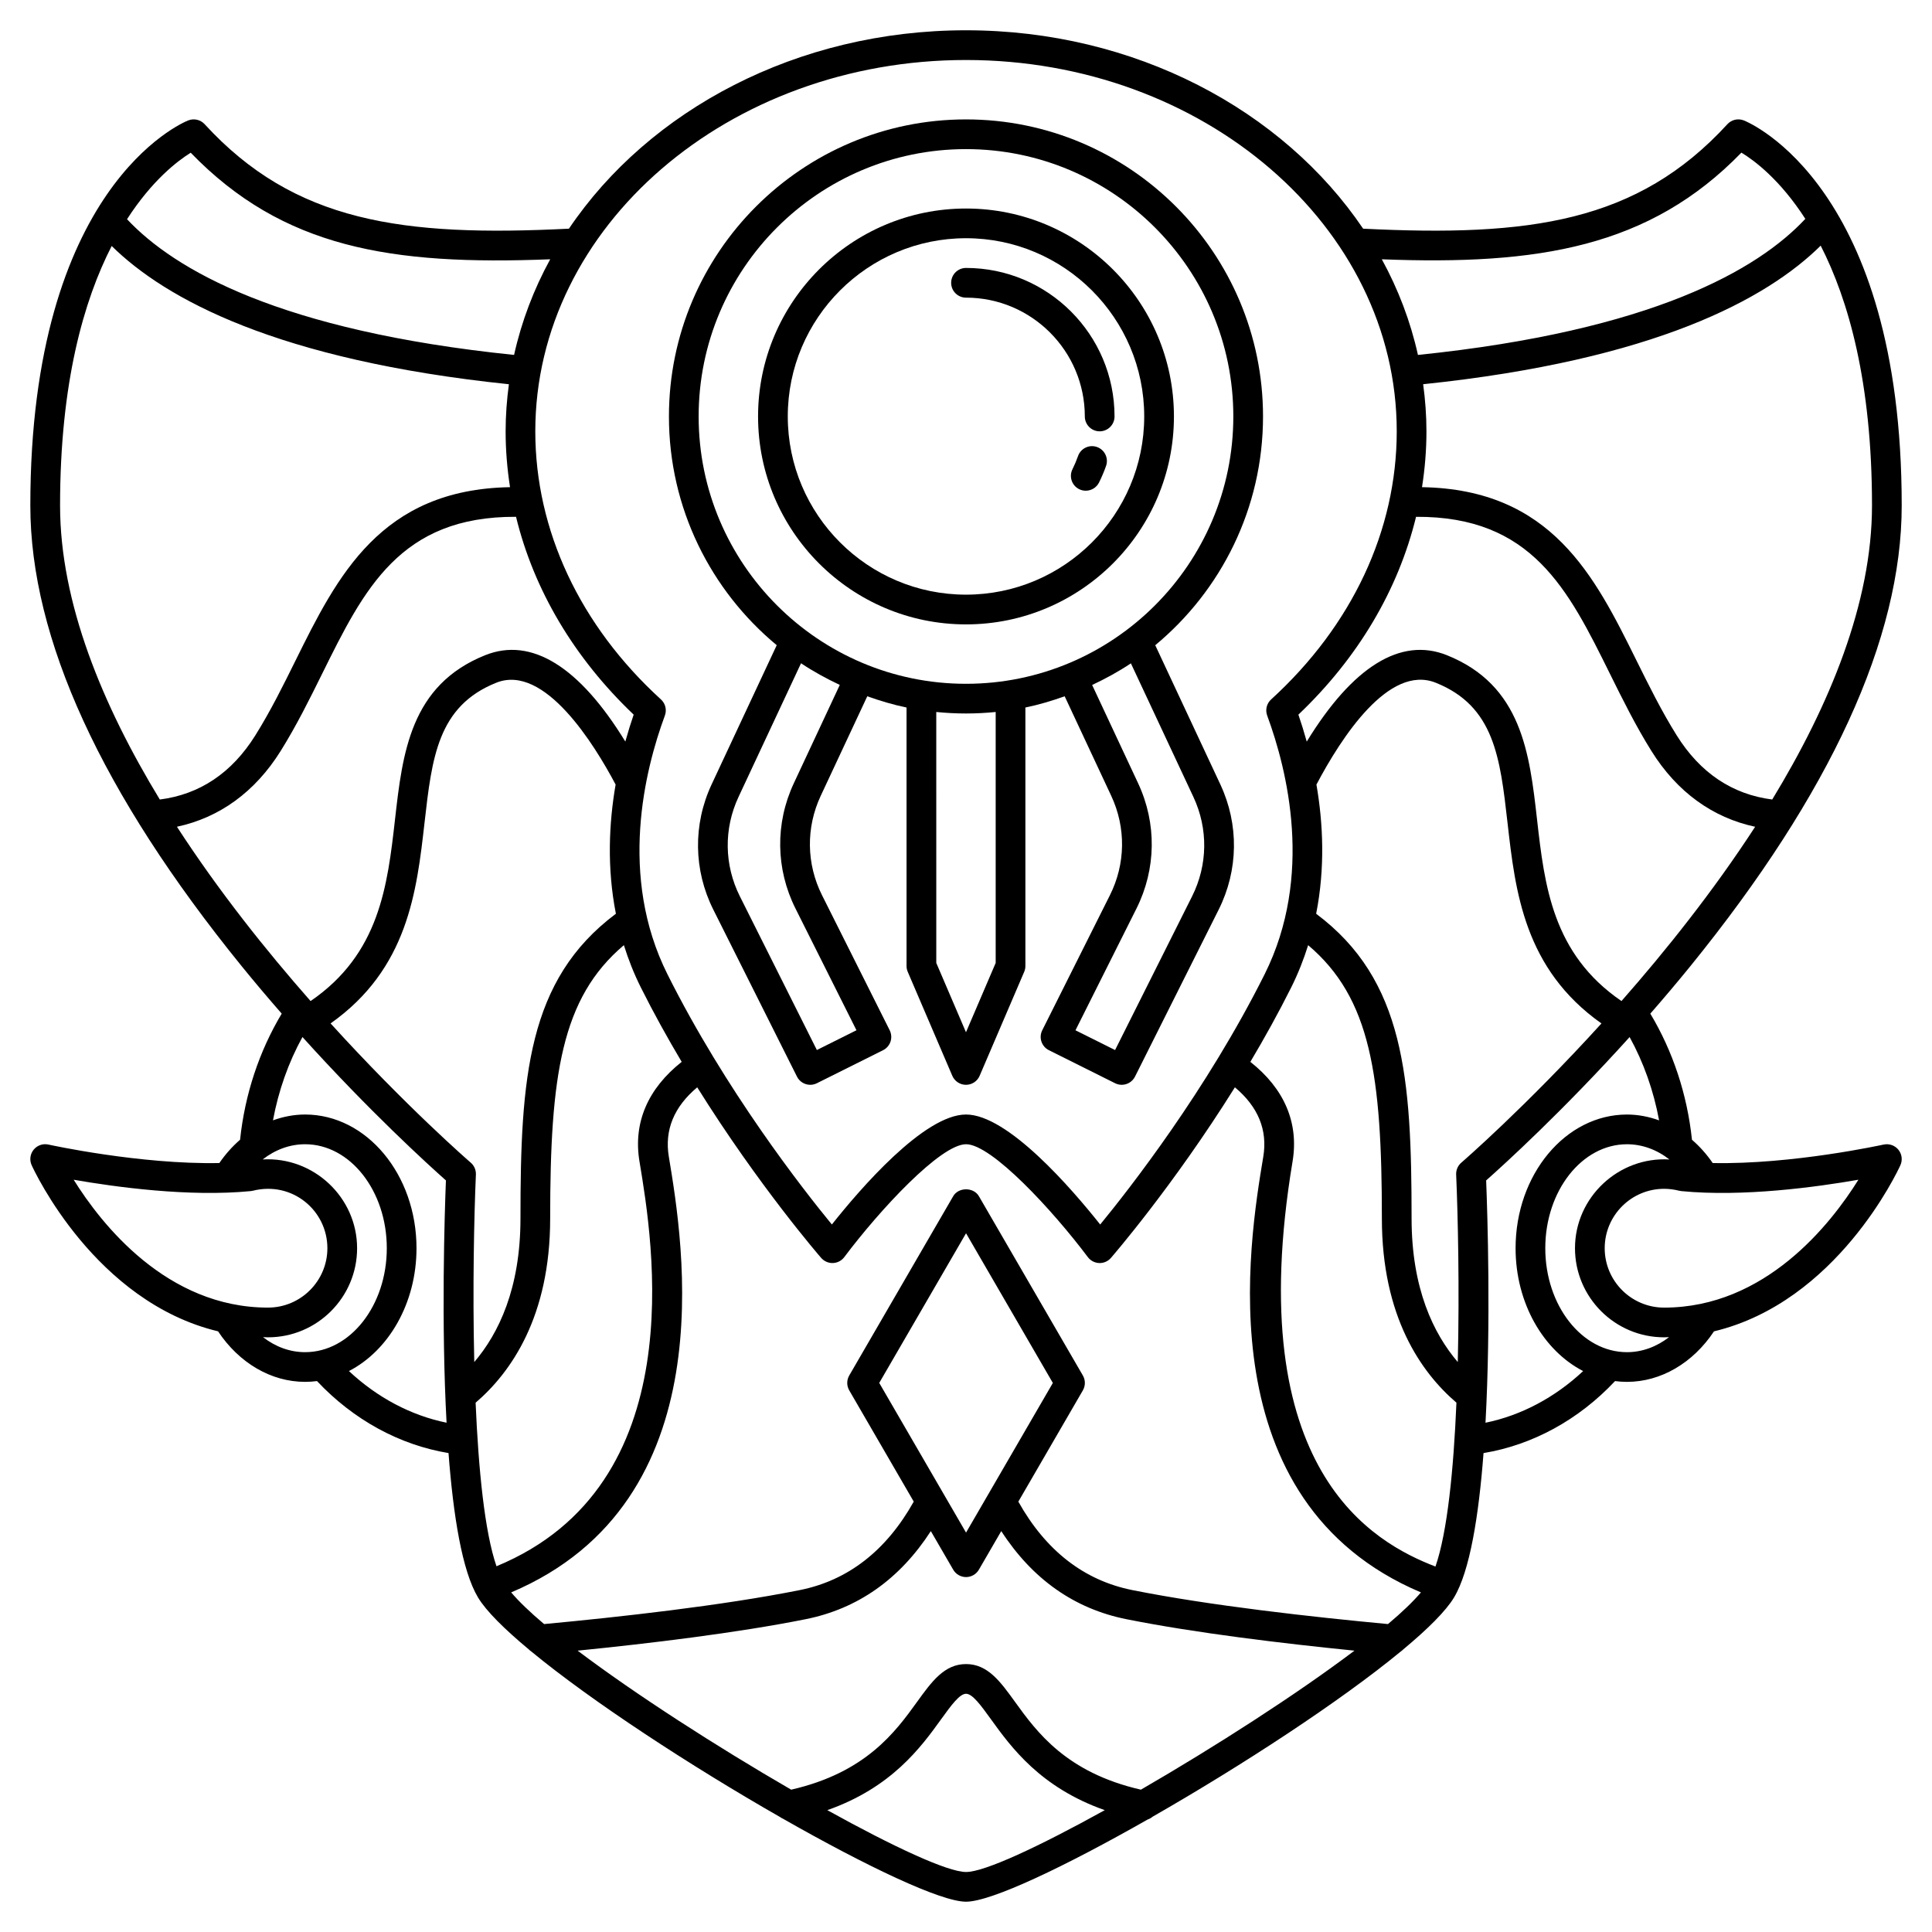
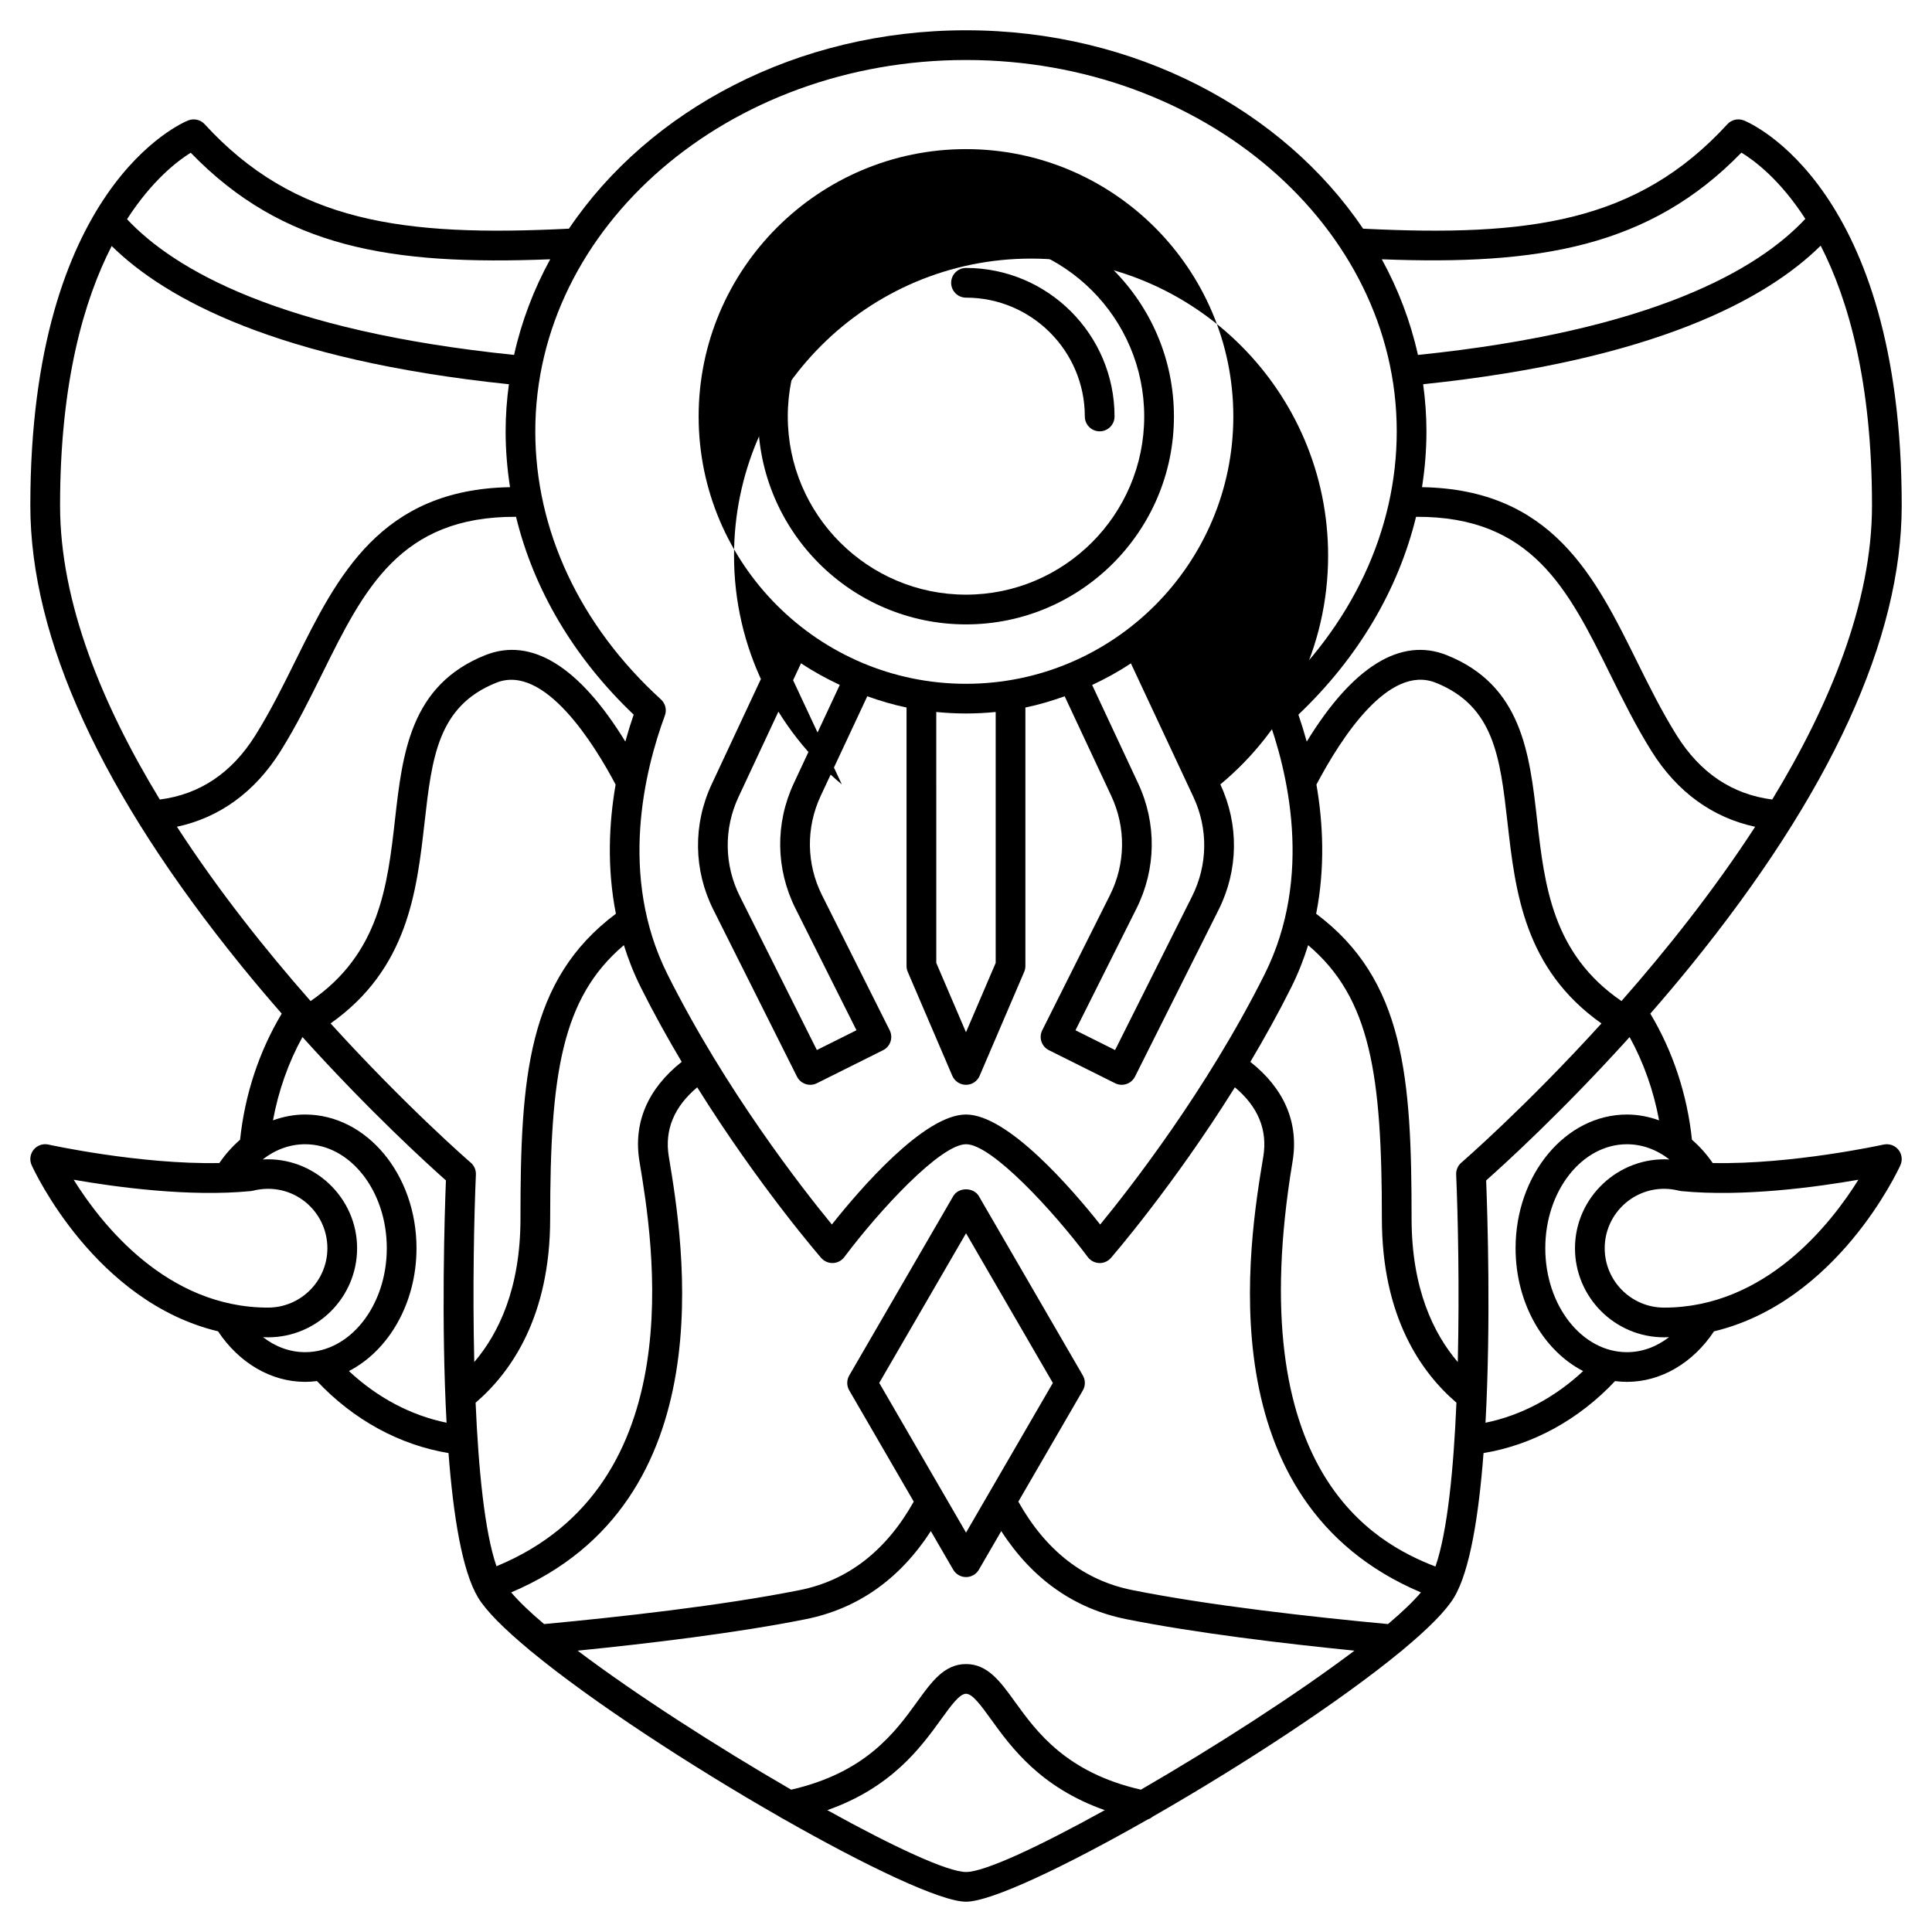
<svg xmlns="http://www.w3.org/2000/svg" fill="#000000" width="800px" height="800px" version="1.1" viewBox="144 144 512 512">
  <g>
    <path d="m643.18 447.32c-0.27 0.059-24.207 5.32-45.293 4.898-1.629-2.367-3.481-4.43-5.5-6.176-1.258-12-5.074-23.477-11.035-33.418 3.516-4.027 7.074-8.223 10.637-12.609 37.145-45.773 55.984-86.832 55.984-122.04 0-84.352-40.129-101.37-41.832-102.06-1.52-0.605-3.254-0.211-4.363 0.996-23.852 26.02-52.438 29.891-96.535 27.691-21.227-31.422-60.441-52.578-105.24-52.578-44.801 0-84.016 21.152-105.23 52.578-44.113 2.211-72.73-1.715-96.539-27.691-1.105-1.207-2.848-1.594-4.363-0.996-1.707 0.688-41.832 17.707-41.832 102.06 0 35.203 18.836 76.266 55.984 122.04 3.562 4.387 7.121 8.586 10.637 12.609-5.965 9.941-9.777 21.418-11.035 33.418-2.019 1.75-3.867 3.809-5.5 6.176-21.059 0.418-45.023-4.836-45.293-4.898-1.457-0.324-2.973 0.203-3.914 1.363-0.941 1.156-1.145 2.75-0.527 4.106 0.75 1.652 16.867 36.227 49.398 44.027 5.574 8.391 14.055 13.391 23.066 13.391 1.066 0 2.117-0.074 3.156-0.207 9.652 10.273 21.891 16.938 34.852 19.078 1.254 16.539 3.598 31.234 7.816 38.262 2.148 3.586 6.961 8.355 13.465 13.773 0.195 0.211 0.414 0.383 0.652 0.543 16.117 13.293 42.312 30.371 65.93 43.879 0.23 0.176 0.484 0.305 0.75 0.43 22.133 12.609 41.84 22.004 48.531 22.004 6.656 0 26.172-9.285 48.145-21.789 0.484-0.16 0.93-0.418 1.316-0.746 23.566-13.492 49.668-30.516 65.75-43.777 0.234-0.164 0.457-0.336 0.652-0.543 6.508-5.414 11.316-10.188 13.465-13.773 4.215-7.027 6.562-21.723 7.816-38.262 12.965-2.141 25.207-8.801 34.852-19.078 1.039 0.133 2.09 0.207 3.156 0.207 9.008 0 17.492-5 23.066-13.387 32.531-7.801 48.645-42.375 49.398-44.027 0.617-1.359 0.414-2.949-0.527-4.106s-2.457-1.684-3.914-1.363zm-156.64 4.492c1.711-10.254-2.191-19.312-11.184-26.406 3.727-6.269 7.398-12.871 10.82-19.711 1.859-3.719 3.32-7.469 4.496-11.215 16.578 14.023 19.539 34.492 19.539 72.426 0 26.027 10.391 40.793 19.758 48.816-0.754 17.746-2.394 34.336-5.562 43.43-16.281-6.277-51.543-25.242-37.867-107.34zm44.727 0.301c-0.918 0.789-1.422 1.953-1.371 3.16 0.477 10.945 0.895 30.227 0.43 49.688-6.457-7.57-12.242-19.512-12.242-38.055 0-37.27-1.852-63.227-25.289-80.75 2.406-12.195 1.84-24.039 0.074-34.234 6.582-12.461 19.188-31.977 31.625-26.988 15.508 6.203 17.055 19.84 19.016 37.109 2.062 18.211 4.402 38.707 24.895 53.184-20.105 22.117-36.711 36.52-37.137 36.887zm42.438-42.824c-18.297-12.516-20.387-30.602-22.375-48.133-1.984-17.492-4.035-35.582-23.91-43.531-12.223-4.875-24.953 3.039-37.121 22.906-0.715-2.578-1.469-4.984-2.211-7.144 15.84-15.062 26.477-33.125 31.18-52.426 30.68-0.172 40.289 19.184 51.344 41.523 3.367 6.801 6.844 13.836 11.051 20.566 6.769 10.836 16.195 17.641 27.469 20.051-11.027 16.98-23.605 32.762-35.426 46.188zm39.953-53.41c-10.547-1.344-19.078-7.016-25.324-17.012-4.004-6.398-7.391-13.258-10.676-19.883-11.047-22.324-22.484-45.297-56.812-45.879 0.77-4.879 1.176-9.824 1.176-14.809 0-4.223-0.316-8.379-0.871-12.473 61.551-6.41 91.148-22.684 105.35-36.723 7.352 14.371 13.598 36.18 13.598 68.875 0 25.758-11.223 52.898-26.441 77.902zm-8.168-171.43c3.438 2.082 10.258 7.168 16.941 17.551-12.512 13.398-40.438 29.664-102.66 36.062-1.977-8.891-5.215-17.395-9.574-25.348 41.391 1.613 70.914-3.152 95.293-28.266zm-205.48-24.547c62.941 0 114.14 44.141 114.14 98.398 0 26.242-11.824 51.477-33.293 71.062-1.184 1.078-1.594 2.766-1.039 4.269 5.328 14.434 12.328 42.535-0.672 68.543-15.387 30.773-35.891 56.965-43.582 66.336-7.469-9.406-24.457-29.152-35.559-29.152s-28.09 19.746-35.551 29.148c-7.695-9.367-28.199-35.562-43.582-66.336-13.004-26.004-6.004-54.109-0.672-68.543 0.555-1.504 0.145-3.191-1.039-4.269-21.477-19.582-33.301-44.816-33.301-71.059 0-54.258 51.203-98.398 114.14-98.398zm-86.539 291.91c3.574 21.445 14.25 85.746-37.898 107.26-3.144-9.113-4.773-25.652-5.531-43.34 9.367-8.031 19.758-22.793 19.758-48.824 0-37.957 2.953-58.406 19.535-72.434 1.172 3.746 2.637 7.5 4.5 11.219 3.422 6.844 7.094 13.441 10.82 19.711-8.988 7.102-12.895 16.16-11.184 26.41zm-6.254-65.66c-23.441 17.523-25.289 43.473-25.289 80.754 0 18.543-5.785 30.484-12.242 38.051-0.465-19.465-0.047-38.746 0.43-49.688 0.051-1.207-0.453-2.375-1.371-3.16-0.426-0.363-17.031-14.77-37.137-36.891 20.492-14.473 22.828-34.969 24.895-53.18 1.961-17.266 3.504-30.91 19.016-37.109 12.781-5.129 26.027 16.414 31.625 26.988-1.766 10.199-2.328 22.039 0.074 34.234zm-112.68-201.68c24.43 25.207 52.977 29.91 95.273 28.242-4.356 7.953-7.598 16.457-9.574 25.344-62.059-6.371-90.008-22.574-102.57-35.965 6.672-10.363 13.461-15.5 16.875-17.621zm-20.945 24.715c14.246 14.031 43.855 30.242 105.27 36.641-0.551 4.098-0.867 8.25-0.867 12.473 0 4.981 0.406 9.922 1.168 14.805-34.273 0.586-45.766 23.559-56.812 45.879-3.277 6.629-6.672 13.484-10.676 19.883-6.246 9.996-14.777 15.672-25.324 17.012-15.207-25-26.434-52.141-26.434-77.898 0-32.582 6.297-54.391 13.68-68.793zm17.297 153.91c11.27-2.41 20.695-9.215 27.469-20.051 4.207-6.731 7.688-13.766 11.051-20.566 11.051-22.336 20.609-41.684 51.344-41.52 4.699 19.305 15.344 37.363 31.176 52.426-0.742 2.16-1.496 4.559-2.211 7.137-12.172-19.871-24.898-27.781-37.125-22.895-19.875 7.949-21.926 26.039-23.91 43.531-1.988 17.531-4.078 35.617-22.375 48.133-11.816-13.422-24.398-29.203-35.418-46.195zm-27.367 93.543c10.938 1.91 30.547 4.621 46.918 3.012 0.191-0.02 0.383-0.051 0.57-0.098 10.469-2.613 19.75 5.254 19.75 15.23 0 8.684-7.062 15.742-15.742 15.742-26.824 0.004-44.184-22.148-51.496-33.887zm50.18 41.719c0.441 0.012 0.871 0.043 1.316 0.043 13.023 0 23.617-10.594 23.617-23.617 0-13.477-11.535-24.301-25.02-23.523 3.348-2.606 7.219-4.027 11.242-4.027 11.938 0 21.648 12.359 21.648 27.551s-9.711 27.551-21.648 27.551c-4.019 0.004-7.836-1.414-11.156-3.977zm22.77 8.984c10.516-5.422 17.906-17.969 17.906-32.559 0-19.531-13.242-35.426-29.52-35.426-2.941 0-5.789 0.562-8.516 1.539 1.453-7.836 4.09-15.32 7.812-22.074 17.816 19.746 33.332 33.84 38.02 37.996-0.352 8.871-1.27 37.668 0.172 64.211-9.426-1.918-18.371-6.66-25.875-13.688zm163.54 42.812-23.004-39.668 23.004-39.66 23.004 39.668zm-3.406 9.82c0.703 1.215 2.004 1.965 3.406 1.965s2.699-0.746 3.406-1.965l5.926-10.219c8.242 12.738 19.383 20.594 33.191 23.352 18.242 3.648 41.48 6.434 60.41 8.332-15.375 11.605-36.973 25.484-56.594 36.84-19.781-4.519-27.621-15.316-33.359-23.262-3.883-5.379-7.231-10.023-12.98-10.023s-9.102 4.644-12.984 10.023c-5.734 7.945-13.574 18.742-33.359 23.262-19.621-11.355-41.219-25.234-56.594-36.84 18.93-1.898 42.168-4.684 60.41-8.332 13.82-2.762 24.953-10.613 33.195-23.348zm-33.359 63.734c17.074-6.012 24.805-16.664 30.16-24.086 2.621-3.625 4.879-6.758 6.606-6.758 1.723 0 3.984 3.133 6.602 6.758 5.356 7.418 13.086 18.074 30.16 24.086-17.383 9.629-31.848 16.387-36.762 16.387-4.918 0-19.383-6.758-36.766-16.387zm148.59-49.316c-19.832-1.855-47.113-4.875-67.758-9.004-12.812-2.562-22.949-10.477-30.207-23.441l17.098-29.484c0.707-1.219 0.707-2.727 0-3.949l-27.551-47.512c-1.41-2.43-5.398-2.43-6.809 0l-27.551 47.512c-0.707 1.219-0.707 2.727 0 3.949l17.094 29.477c-7.258 12.961-17.391 20.887-30.203 23.449-20.641 4.129-47.926 7.152-67.758 9.004-3.738-3.156-6.688-5.984-8.723-8.395 56.973-24.109 45.59-92.57 41.777-115.48-1.172-7.043 1.371-13.207 7.527-18.367 16.422 26.293 32.648 44.98 32.863 45.223 0.781 0.895 1.965 1.391 3.109 1.34 1.184-0.043 2.289-0.621 3-1.57 9.32-12.422 25.496-29.914 32.273-29.914 6.777 0 22.953 17.492 32.273 29.914 0.711 0.949 1.816 1.527 3 1.57 0.043 0.008 0.09 0.008 0.141 0.008 1.133 0 2.211-0.488 2.961-1.344 0.211-0.242 16.445-18.934 32.871-45.234 6.164 5.164 8.695 11.332 7.523 18.379-3.816 22.906-15.199 91.371 41.777 115.48-2.043 2.41-4.992 5.238-8.73 8.391zm25.836-53.355c1.445-26.543 0.523-55.34 0.172-64.211 4.691-4.156 20.199-18.246 38.02-37.996 3.723 6.754 6.363 14.238 7.812 22.074-2.723-0.98-5.574-1.543-8.512-1.543-16.281 0-29.52 15.895-29.52 35.426 0 14.586 7.387 27.137 17.906 32.559-7.504 7.023-16.453 11.766-25.879 13.691zm37.492-18.699c-11.938 0-21.648-12.359-21.648-27.551s9.711-27.551 21.648-27.551c4.023 0 7.891 1.422 11.246 4.031-13.488-0.785-25.023 10.039-25.023 23.516 0 13.023 10.594 23.617 23.617 23.617 0.445 0 0.875-0.031 1.316-0.043-3.324 2.562-7.141 3.981-11.156 3.981zm9.84-11.809c-8.684 0-15.742-7.062-15.742-15.742 0-8.684 7.062-15.742 15.742-15.742 1.301 0 2.644 0.172 4.008 0.512 0.188 0.047 0.379 0.078 0.57 0.098 16.387 1.605 35.988-1.102 46.918-3.016-7.316 11.738-24.672 33.891-51.496 33.891z" />
-     <path d="m349.84 314.98-17.25 36.887c-4.969 10.621-4.801 22.723 0.449 33.203l22.164 44.238c0.688 1.379 2.078 2.176 3.523 2.176 0.59 0 1.188-0.133 1.75-0.414l17.539-8.754c0.938-0.469 1.645-1.285 1.977-2.277 0.332-0.992 0.25-2.074-0.215-3.008l-17.926-35.777c-4.168-8.316-4.293-17.918-0.359-26.34l12.344-26.391c3.383 1.195 6.832 2.242 10.406 2.977v68.496c0 0.531 0.105 1.062 0.32 1.551l11.809 27.551c0.625 1.449 2.051 2.387 3.625 2.387s3-0.938 3.617-2.387l11.809-27.551c0.211-0.488 0.316-1.02 0.316-1.551v-68.5c3.574-0.727 7.027-1.777 10.41-2.977l12.344 26.391c3.938 8.426 3.809 18.027-0.359 26.344l-17.926 35.777c-0.469 0.934-0.547 2.016-0.215 3.008 0.332 0.988 1.043 1.812 1.977 2.273l17.539 8.754c0.566 0.281 1.164 0.418 1.758 0.418 1.445 0 2.832-0.797 3.523-2.172l22.164-44.234c5.25-10.48 5.414-22.586 0.449-33.203l-17.25-36.887c17.43-14.457 28.562-36.262 28.562-60.625 0-43.406-35.312-78.719-78.719-78.719s-78.719 35.312-78.719 78.719c-0.004 24.359 11.129 46.168 28.562 60.617zm4.527 36.598c-4.969 10.621-4.801 22.719 0.449 33.199l16.156 32.25-10.496 5.238-20.402-40.727c-4.168-8.312-4.297-17.918-0.359-26.34l16.566-35.426c3.25 2.176 6.703 4.055 10.27 5.738zm53.5 47.609-7.871 18.371-7.871-18.371-0.004-66.504c2.59 0.258 5.215 0.398 7.875 0.398 2.656 0 5.281-0.141 7.871-0.398zm52.402-43.98c3.941 8.422 3.809 18.027-0.359 26.34l-20.402 40.727-10.496-5.238 16.156-32.25c5.25-10.48 5.414-22.582 0.449-33.203l-12.188-26.055c3.566-1.68 7.023-3.559 10.27-5.734zm-60.273-171.69c39.066 0 70.848 31.785 70.848 70.848 0 39.066-31.785 70.848-70.848 70.848-39.066 0-70.848-31.785-70.848-70.848-0.004-39.066 31.781-70.848 70.848-70.848z" />
+     <path d="m349.84 314.98-17.25 36.887c-4.969 10.621-4.801 22.723 0.449 33.203l22.164 44.238c0.688 1.379 2.078 2.176 3.523 2.176 0.59 0 1.188-0.133 1.75-0.414l17.539-8.754c0.938-0.469 1.645-1.285 1.977-2.277 0.332-0.992 0.25-2.074-0.215-3.008l-17.926-35.777c-4.168-8.316-4.293-17.918-0.359-26.34l12.344-26.391c3.383 1.195 6.832 2.242 10.406 2.977v68.496c0 0.531 0.105 1.062 0.32 1.551l11.809 27.551c0.625 1.449 2.051 2.387 3.625 2.387s3-0.938 3.617-2.387l11.809-27.551c0.211-0.488 0.316-1.02 0.316-1.551v-68.5c3.574-0.727 7.027-1.777 10.41-2.977l12.344 26.391c3.938 8.426 3.809 18.027-0.359 26.344l-17.926 35.777c-0.469 0.934-0.547 2.016-0.215 3.008 0.332 0.988 1.043 1.812 1.977 2.273l17.539 8.754c0.566 0.281 1.164 0.418 1.758 0.418 1.445 0 2.832-0.797 3.523-2.172l22.164-44.234c5.25-10.48 5.414-22.586 0.449-33.203c17.43-14.457 28.562-36.262 28.562-60.625 0-43.406-35.312-78.719-78.719-78.719s-78.719 35.312-78.719 78.719c-0.004 24.359 11.129 46.168 28.562 60.617zm4.527 36.598c-4.969 10.621-4.801 22.719 0.449 33.199l16.156 32.25-10.496 5.238-20.402-40.727c-4.168-8.312-4.297-17.918-0.359-26.34l16.566-35.426c3.25 2.176 6.703 4.055 10.27 5.738zm53.5 47.609-7.871 18.371-7.871-18.371-0.004-66.504c2.59 0.258 5.215 0.398 7.875 0.398 2.656 0 5.281-0.141 7.871-0.398zm52.402-43.98c3.941 8.422 3.809 18.027-0.359 26.34l-20.402 40.727-10.496-5.238 16.156-32.25c5.25-10.48 5.414-22.582 0.449-33.203l-12.188-26.055c3.566-1.68 7.023-3.559 10.27-5.734zm-60.273-171.69c39.066 0 70.848 31.785 70.848 70.848 0 39.066-31.785 70.848-70.848 70.848-39.066 0-70.848-31.785-70.848-70.848-0.004-39.066 31.781-70.848 70.848-70.848z" />
    <path d="m400 309.47c30.387 0 55.105-24.719 55.105-55.105s-24.719-55.105-55.105-55.105-55.105 24.719-55.105 55.105c0 30.391 24.719 55.105 55.105 55.105zm0-102.34c26.043 0 47.23 21.188 47.23 47.23s-21.188 47.23-47.23 47.23-47.23-21.188-47.23-47.23c-0.004-26.043 21.184-47.23 47.23-47.23z" />
-     <path d="m434.71 262.46c-2.051-0.727-4.297 0.352-5.019 2.402-0.422 1.195-0.918 2.367-1.477 3.492-0.969 1.949-0.176 4.309 1.766 5.277 0.566 0.281 1.164 0.414 1.75 0.414 1.449 0 2.836-0.801 3.527-2.18 0.703-1.418 1.332-2.891 1.855-4.379 0.727-2.055-0.352-4.301-2.402-5.027z" />
    <path d="m400 222.88c17.363 0 31.488 14.125 31.488 31.488 0 2.172 1.762 3.938 3.938 3.938 2.172 0 3.938-1.762 3.938-3.938 0-21.703-17.656-39.359-39.359-39.359-2.172 0-3.938 1.762-3.938 3.938-0.004 2.168 1.758 3.934 3.934 3.934z" />
  </g>
</svg>